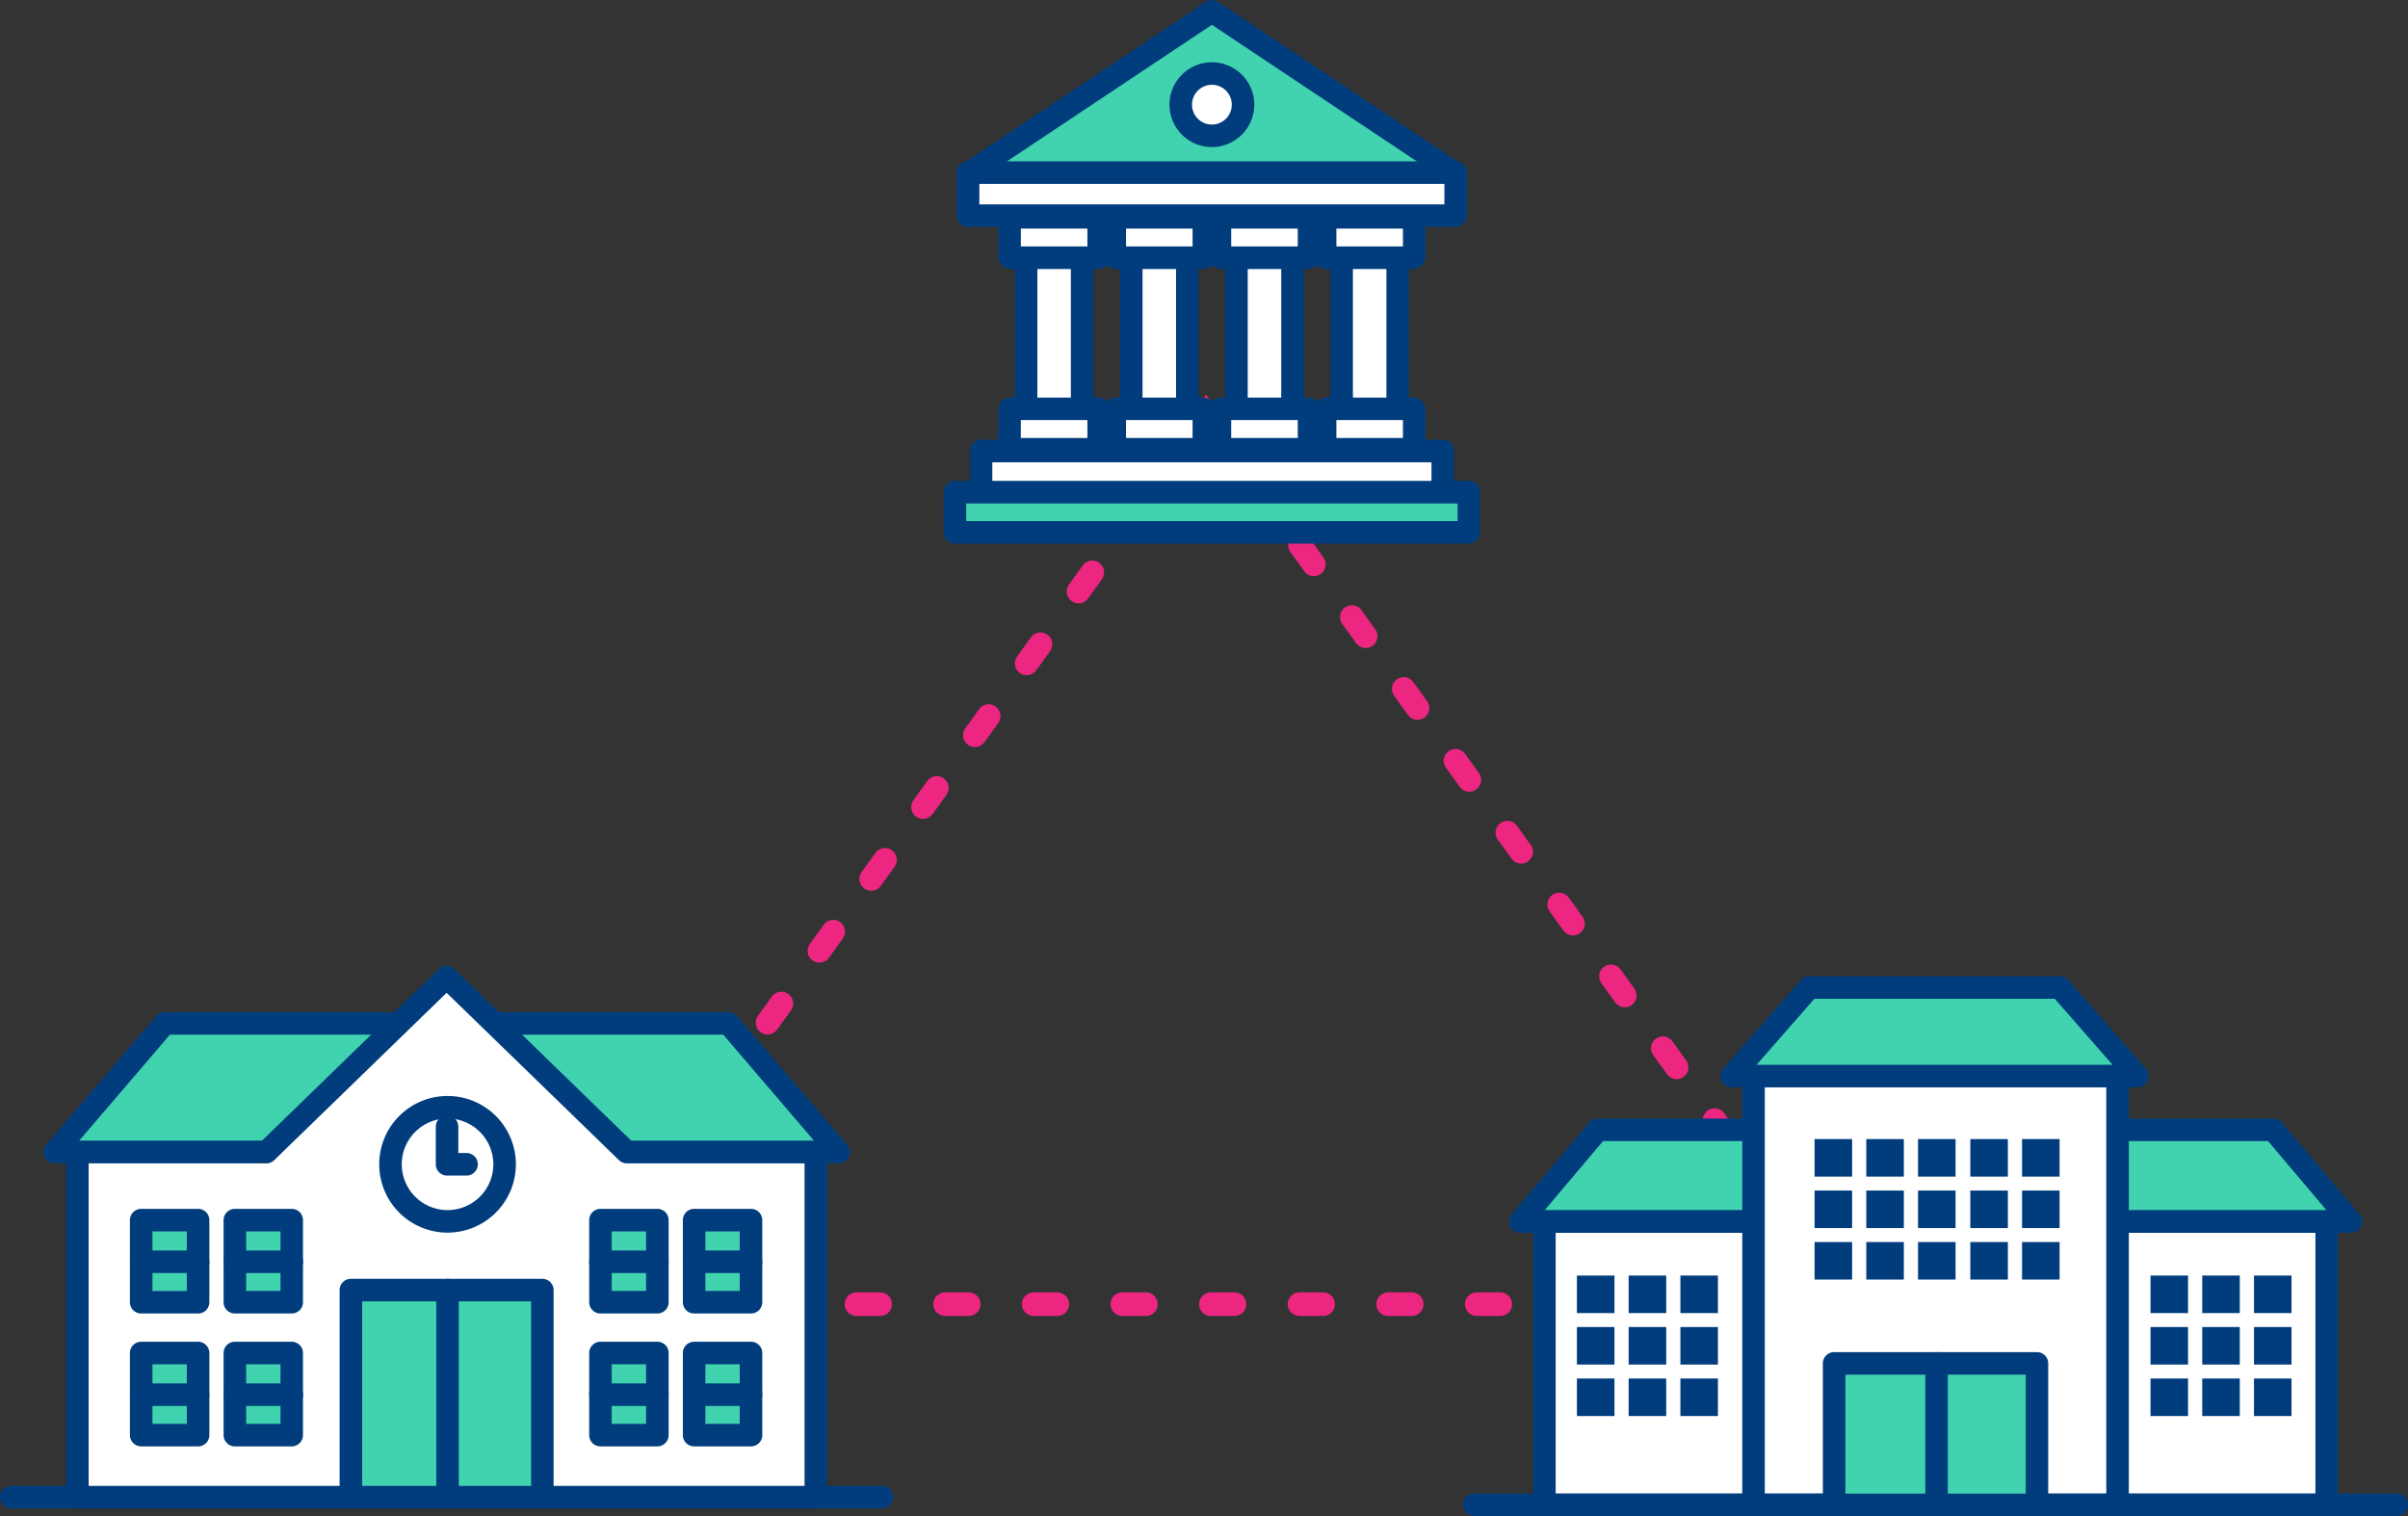
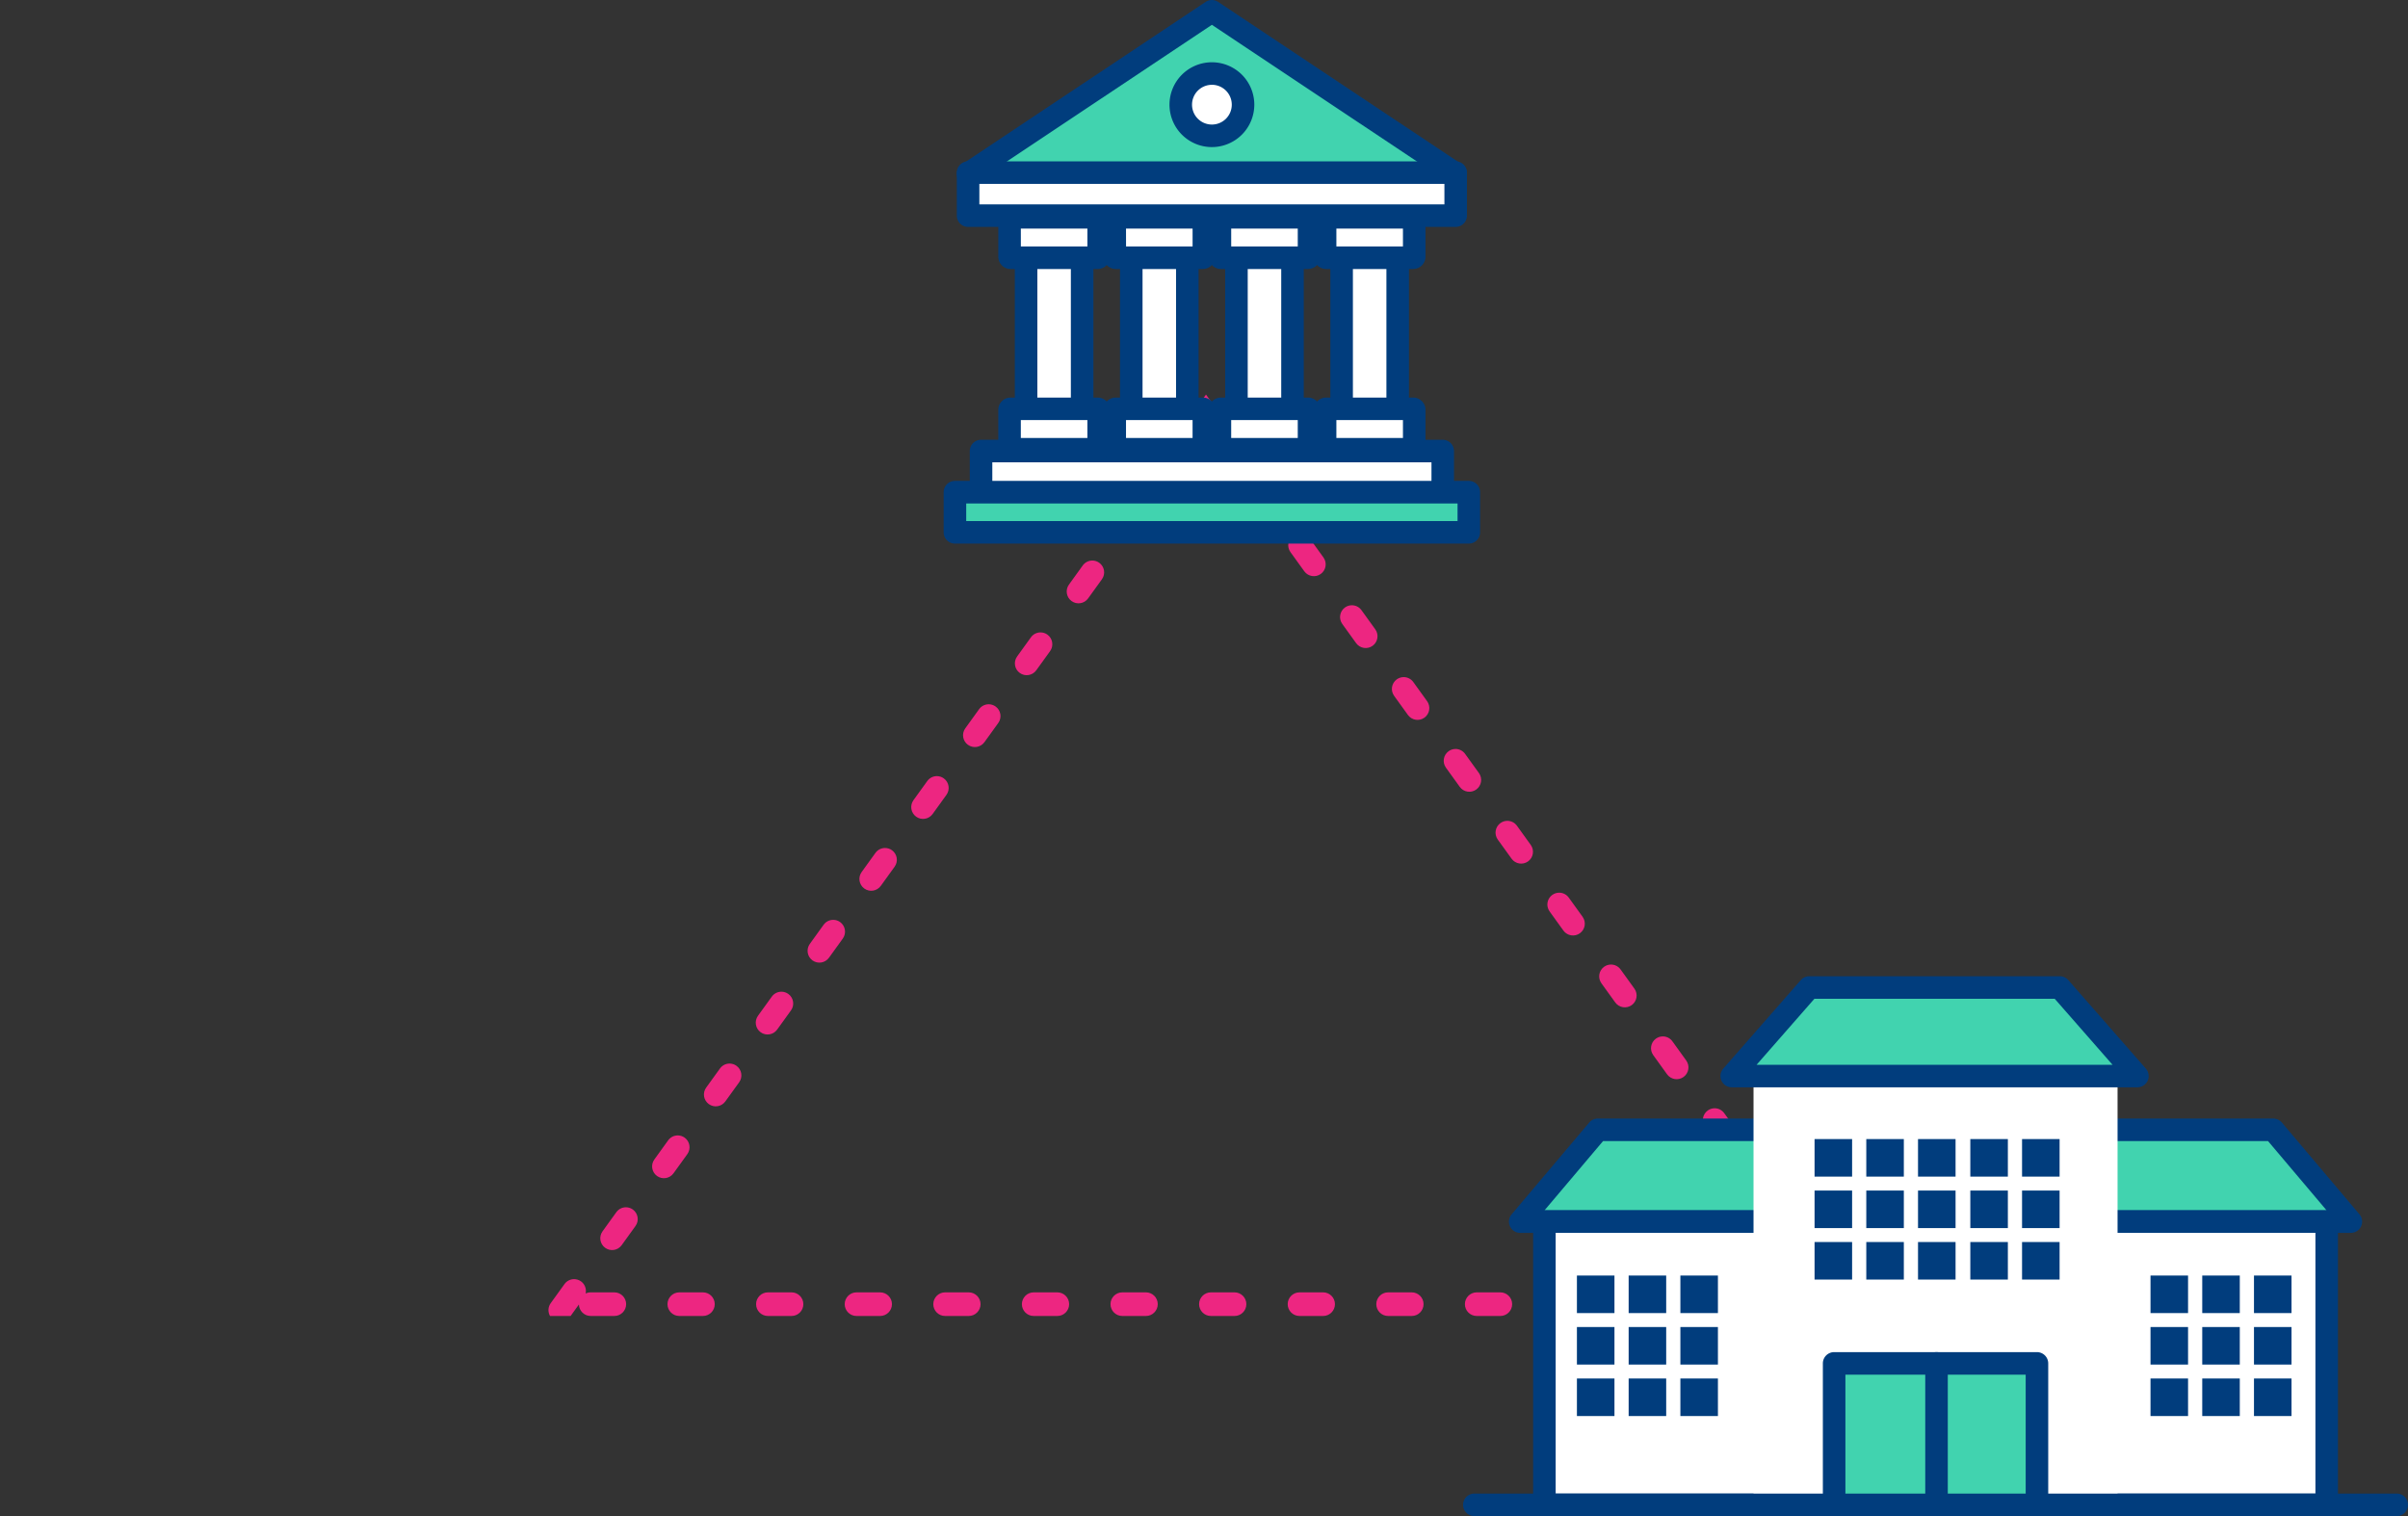
<svg xmlns="http://www.w3.org/2000/svg" width="407.672" height="256.691" viewBox="0 0 407.672 256.691">
  <rect x="0" y="0" width="407.672" height="256.691" fill="#333333" stroke="none" />
  <defs>
    <clipPath id="clip-path">
-       <rect id="Rectangle_2294" data-name="Rectangle 2294" width="151.221" height="91.859" fill="none" />
-     </clipPath>
+       </clipPath>
    <clipPath id="clip-path-2">
      <rect id="Rectangle_2310" data-name="Rectangle 2310" width="90.819" height="92.035" fill="none" />
    </clipPath>
    <clipPath id="clip-path-3">
      <rect id="Rectangle_2347" data-name="Rectangle 2347" width="159.972" height="91.406" fill="none" />
    </clipPath>
  </defs>
  <g id="Group_5579" data-name="Group 5579" transform="translate(-238.328 -3447.881)">
    <g id="Polygon_9" data-name="Polygon 9" transform="translate(330 3514.686)" fill="none" stroke-linecap="round" stroke-dasharray="4 11">
      <path d="M112.5,0,225,156H0Z" stroke="none" />
      <path d="M 112.5 0 C 112.5 0 114.84 3.244 114.84 3.244 C 115.486 4.14 115.283 5.39 114.387 6.036 C 113.887 6.398 113.275 6.494 112.72 6.351 C 112.658 6.556 112.561 6.753 112.429 6.936 L 110.09 10.181 C 109.444 11.077 108.194 11.279 107.298 10.633 C 106.402 9.987 106.199 8.737 106.845 7.841 C 106.845 7.841 107.074 7.525 107.388 7.089 L 107.389 7.088 C 107.42 7.045 107.451 7.001 107.484 6.956 L 107.486 6.953 C 107.494 6.942 107.501 6.931 107.509 6.92 L 107.51 6.92 C 107.514 6.914 107.518 6.908 107.522 6.903 L 107.522 6.903 C 107.525 6.898 107.528 6.894 107.532 6.89 L 109.186 4.595 C 109.475 4.196 109.883 3.935 110.327 3.825 L 110.034 3.419 L 112.5 0 Z M 119.65 11.336 C 120.27 11.336 120.881 11.623 121.272 12.164 L 123.614 15.411 C 124.26 16.307 124.057 17.557 123.161 18.203 C 122.265 18.849 121.015 18.646 120.369 17.75 L 118.029 14.506 C 117.383 13.61 117.586 12.36 118.482 11.714 C 118.836 11.459 119.245 11.336 119.65 11.336 Z M 128.424 23.502 C 129.045 23.502 129.657 23.791 130.048 24.333 C 130.048 24.333 130.706 25.246 131.325 26.104 L 131.33 26.11 C 131.33 26.112 131.331 26.113 131.332 26.114 L 131.336 26.119 C 131.337 26.12 131.337 26.121 131.338 26.122 L 131.342 26.128 C 131.344 26.13 131.346 26.133 131.347 26.135 L 131.349 26.137 C 131.349 26.138 131.35 26.139 131.351 26.14 L 131.357 26.149 C 131.358 26.15 131.359 26.151 131.359 26.152 L 132.39 27.58 C 133.033 28.476 132.83 29.724 131.935 30.369 C 131.039 31.015 129.789 30.813 129.143 29.917 L 126.803 26.672 C 126.157 25.777 126.36 24.526 127.256 23.88 C 127.609 23.625 128.018 23.502 128.424 23.502 Z M 137.198 35.669 C 137.818 35.669 138.431 35.957 138.821 36.499 C 138.821 36.499 141.161 39.743 141.161 39.743 C 141.807 40.639 141.605 41.889 140.709 42.535 C 139.813 43.182 138.563 42.979 137.917 42.083 L 135.577 38.839 C 134.931 37.943 135.133 36.693 136.029 36.047 C 136.383 35.792 136.792 35.669 137.198 35.669 Z M 145.971 47.835 C 146.592 47.835 147.203 48.123 147.594 48.664 L 149.285 51.009 C 149.286 51.01 149.287 51.012 149.288 51.013 L 149.305 51.036 C 149.305 51.036 149.305 51.036 149.305 51.036 L 149.31 51.043 C 149.313 51.047 149.315 51.05 149.318 51.054 L 149.323 51.061 C 149.328 51.068 149.333 51.075 149.338 51.082 L 149.34 51.084 C 149.34 51.085 149.341 51.087 149.342 51.088 L 149.347 51.094 C 149.35 51.099 149.353 51.103 149.357 51.108 L 149.357 51.108 C 149.36 51.113 149.364 51.118 149.367 51.123 L 149.37 51.127 C 149.373 51.131 149.376 51.135 149.379 51.139 L 149.399 51.167 C 149.4 51.168 149.401 51.17 149.402 51.171 L 149.406 51.176 C 149.409 51.18 149.412 51.184 149.415 51.189 L 149.416 51.19 C 149.423 51.2 149.43 51.209 149.436 51.218 L 149.44 51.224 C 149.447 51.234 149.454 51.243 149.461 51.253 L 149.462 51.253 C 149.467 51.261 149.473 51.269 149.478 51.276 L 149.478 51.277 C 149.48 51.279 149.481 51.281 149.483 51.283 L 149.485 51.286 C 149.514 51.326 149.542 51.365 149.569 51.403 L 149.57 51.403 C 149.789 51.707 149.935 51.91 149.935 51.91 C 150.581 52.806 150.379 54.056 149.483 54.702 C 148.587 55.348 147.337 55.145 146.691 54.249 L 144.351 51.005 C 143.705 50.109 143.907 48.859 144.803 48.213 C 145.157 47.958 145.566 47.835 145.971 47.835 Z M 154.745 60.001 C 155.366 60.001 155.978 60.29 156.369 60.832 C 156.369 60.832 157.236 62.034 157.914 62.974 L 157.918 62.979 C 157.924 62.988 157.93 62.996 157.936 63.005 L 157.936 63.005 C 157.938 63.007 157.939 63.009 157.941 63.011 L 158.711 64.079 C 159.354 64.974 159.151 66.223 158.256 66.868 C 157.361 67.514 156.11 67.312 155.464 66.416 L 153.125 63.171 C 152.479 62.276 152.681 61.026 153.577 60.379 C 153.931 60.124 154.34 60.001 154.745 60.001 Z M 163.519 72.168 C 164.14 72.168 164.752 72.456 165.143 72.998 C 165.143 72.998 167.483 76.243 167.483 76.243 C 168.129 77.138 167.926 78.388 167.03 79.035 C 166.134 79.681 164.884 79.478 164.238 78.582 L 161.899 75.338 C 161.252 74.442 161.455 73.192 162.351 72.546 C 162.705 72.291 163.114 72.168 163.519 72.168 Z M 172.293 84.334 C 172.914 84.334 173.526 84.622 173.917 85.164 C 173.917 85.164 176.256 88.409 176.256 88.409 C 176.902 89.305 176.7 90.555 175.804 91.201 C 174.908 91.847 173.658 91.644 173.012 90.749 L 170.672 87.504 C 170.026 86.608 170.229 85.358 171.125 84.712 C 171.479 84.457 171.888 84.334 172.293 84.334 Z M 181.067 96.501 C 181.688 96.501 182.3 96.789 182.69 97.331 C 182.69 97.331 183.756 98.808 184.449 99.769 L 184.457 99.78 C 184.458 99.781 184.459 99.783 184.46 99.784 L 185.031 100.577 C 185.676 101.473 185.473 102.722 184.578 103.367 C 183.682 104.013 182.432 103.811 181.786 102.915 L 179.446 99.671 C 178.8 98.775 179.003 97.525 179.898 96.879 C 180.252 96.623 180.661 96.501 181.067 96.501 Z M 189.84 108.667 C 190.461 108.667 191.073 108.955 191.464 109.497 C 191.464 109.497 193.804 112.742 193.804 112.742 C 194.45 113.637 194.248 114.887 193.352 115.534 C 192.456 116.18 191.206 115.977 190.56 115.081 L 188.22 111.837 C 187.574 110.941 187.776 109.691 188.672 109.045 C 189.026 108.79 189.435 108.667 189.84 108.667 Z M 198.614 120.833 C 199.235 120.833 199.847 121.122 200.238 121.664 C 200.238 121.664 202.578 124.908 202.578 124.908 C 203.224 125.804 203.021 127.054 202.125 127.7 C 201.23 128.346 199.98 128.143 199.333 127.248 L 196.994 124.003 C 196.348 123.107 196.55 121.857 197.446 121.211 C 197.8 120.956 198.209 120.833 198.614 120.833 Z M 207.388 133 C 208.009 133 208.621 133.288 209.012 133.83 C 209.012 133.83 211.352 137.074 211.352 137.074 C 211.998 137.97 211.795 139.22 210.899 139.866 C 210.003 140.512 208.753 140.31 208.107 139.414 L 205.768 136.17 C 205.122 135.274 205.324 134.024 206.22 133.378 C 206.574 133.122 206.983 133 207.388 133 Z M 216.162 145.166 C 216.783 145.166 217.395 145.454 217.786 145.996 C 217.786 145.996 220.125 149.241 220.125 149.241 C 220.761 150.122 220.575 151.345 219.717 152 L 222.115 152 L 224.155 154.828 C 223.84 155.519 223.143 156 222.334 156 C 222.334 156 218.334 156 218.334 156 C 217.229 156 216.334 155.105 216.334 154 C 216.334 153.177 216.83 152.471 217.54 152.164 C 217.287 152.025 217.061 151.83 216.881 151.58 L 214.541 148.336 C 213.895 147.44 214.098 146.19 214.994 145.544 C 215.348 145.289 215.757 145.166 216.162 145.166 Z M 203.334 152 L 207.334 152 C 208.438 152 209.334 152.895 209.334 154 C 209.334 155.105 208.438 156 207.334 156 C 207.334 156 203.334 156 203.334 156 C 202.229 156 201.334 155.105 201.334 154 C 201.334 152.895 202.229 152 203.334 152 Z M 188.334 152 L 192.334 152 C 193.438 152 194.334 152.895 194.334 154 C 194.334 155.105 193.438 156 192.334 156 C 192.334 156 188.334 156 188.334 156 C 187.229 156 186.334 155.105 186.334 154 C 186.334 152.895 187.229 152 188.334 152 Z M 173.334 152 L 177.334 152 C 178.438 152 179.334 152.895 179.334 154 C 179.334 155.105 178.438 156 177.334 156 C 177.334 156 173.334 156 173.334 156 C 172.229 156 171.334 155.105 171.334 154 C 171.334 152.895 172.229 152 173.334 152 Z M 158.334 152 L 162.334 152 C 163.438 152 164.334 152.895 164.334 154 C 164.334 155.105 163.438 156 162.334 156 C 162.334 156 158.334 156 158.334 156 C 157.229 156 156.334 155.105 156.334 154 C 156.334 152.895 157.229 152 158.334 152 Z M 143.334 152 L 147.334 152 C 148.438 152 149.334 152.895 149.334 154 C 149.334 155.105 148.438 156 147.334 156 C 147.334 156 143.334 156 143.334 156 C 142.229 156 141.334 155.105 141.334 154 C 141.334 152.895 142.229 152 143.334 152 Z M 128.334 152 L 132.334 152 C 133.438 152 134.334 152.895 134.334 154 C 134.334 155.105 133.438 156 132.334 156 C 132.334 156 128.334 156 128.334 156 C 127.229 156 126.334 155.105 126.334 154 C 126.334 152.895 127.229 152 128.334 152 Z M 113.334 152 L 117.334 152 C 118.438 152 119.334 152.895 119.334 154 C 119.334 155.105 118.438 156 117.334 156 C 117.334 156 113.334 156 113.334 156 C 112.229 156 111.334 155.105 111.334 154 C 111.334 152.895 112.229 152 113.334 152 Z M 98.334 152 L 102.334 152 C 103.438 152 104.334 152.895 104.334 154 C 104.334 155.105 103.438 156 102.334 156 C 102.334 156 98.334 156 98.334 156 C 97.229 156 96.334 155.105 96.334 154 C 96.334 152.895 97.229 152 98.334 152 Z M 83.334 152 L 87.334 152 C 88.438 152 89.334 152.895 89.334 154 C 89.334 155.105 88.438 156 87.334 156 C 87.334 156 83.334 156 83.334 156 C 82.229 156 81.334 155.105 81.334 154 C 81.334 152.895 82.229 152 83.334 152 Z M 68.334 152 L 72.334 152 C 73.438 152 74.334 152.895 74.334 154 C 74.334 155.105 73.438 156 72.334 156 C 72.334 156 68.334 156 68.334 156 C 67.229 156 66.334 155.105 66.334 154 C 66.334 152.895 67.229 152 68.334 152 Z M 53.334 152 L 57.334 152 C 58.438 152 59.334 152.895 59.334 154 C 59.334 155.105 58.438 156 57.334 156 C 57.334 156 53.334 156 53.334 156 C 52.229 156 51.334 155.105 51.334 154 C 51.334 152.895 52.229 152 53.334 152 Z M 38.334 152 L 42.334 152 C 43.438 152 44.334 152.895 44.334 154 C 44.334 155.105 43.438 156 42.334 156 C 42.334 156 38.334 156 38.334 156 C 37.229 156 36.334 155.105 36.334 154 C 36.334 152.895 37.229 152 38.334 152 Z M 23.334 152 L 27.334 152 C 28.438 152 29.334 152.895 29.334 154 C 29.334 155.105 28.438 156 27.334 156 C 27.334 156 23.334 156 23.334 156 C 22.229 156 21.334 155.105 21.334 154 C 21.334 152.895 22.229 152 23.334 152 Z M 5.523 149.763 C 5.928 149.763 6.337 149.886 6.691 150.141 C 7.358 150.622 7.641 151.438 7.475 152.193 C 7.735 152.069 8.026 152 8.334 152 L 12.334 152 C 13.438 152 14.334 152.895 14.334 154 C 14.334 155.105 13.438 156 12.334 156 C 12.334 156 8.334 156 8.334 156 C 7.247 156 6.363 155.134 6.334 154.055 L 4.932 156 L 1.445 156 C 1.07 155.342 1.086 154.499 1.555 153.844 L 3.901 150.591 C 4.292 150.05 4.903 149.763 5.523 149.763 Z M 14.297 137.596 C 14.702 137.596 15.111 137.719 15.465 137.974 C 16.361 138.62 16.564 139.87 15.917 140.766 L 13.578 144.011 C 12.932 144.907 11.682 145.109 10.786 144.463 C 9.89 143.817 9.687 142.567 10.333 141.671 C 10.333 141.671 10.792 141.035 11.303 140.327 L 12.678 138.42 C 13.069 137.882 13.679 137.596 14.297 137.596 Z M 23.071 125.43 C 23.476 125.43 23.885 125.553 24.239 125.808 C 25.135 126.454 25.337 127.704 24.691 128.6 L 22.352 131.844 C 21.705 132.74 20.455 132.943 19.56 132.297 C 18.664 131.651 18.461 130.401 19.107 129.505 C 19.107 129.505 19.862 128.458 20.514 127.553 L 21.451 126.255 C 21.842 125.716 22.452 125.43 23.071 125.43 Z M 31.845 113.264 C 32.25 113.264 32.659 113.386 33.013 113.642 C 33.909 114.288 34.111 115.538 33.465 116.434 L 31.125 119.678 C 30.479 120.574 29.229 120.776 28.333 120.13 C 27.437 119.484 27.235 118.234 27.881 117.338 C 27.881 117.338 28.39 116.632 28.934 115.879 L 28.937 115.874 C 28.938 115.873 28.938 115.873 28.938 115.872 L 28.944 115.865 C 28.945 115.863 28.946 115.861 28.948 115.859 L 28.949 115.858 C 28.95 115.856 28.951 115.855 28.952 115.853 L 30.223 114.091 C 30.614 113.551 31.225 113.264 31.845 113.264 Z M 40.618 101.097 C 41.024 101.097 41.433 101.22 41.787 101.475 C 42.682 102.121 42.885 103.371 42.239 104.267 L 39.899 107.512 C 39.253 108.408 38.003 108.61 37.107 107.964 C 36.211 107.318 36.009 106.068 36.655 105.172 C 36.655 105.172 38.995 101.928 38.995 101.928 C 39.385 101.385 39.997 101.097 40.618 101.097 Z M 49.392 88.931 C 49.797 88.931 50.207 89.054 50.56 89.309 C 51.456 89.955 51.659 91.205 51.013 92.101 L 48.673 95.345 C 48.027 96.241 46.777 96.444 45.881 95.798 C 44.985 95.152 44.783 93.902 45.429 93.006 C 45.429 93.006 47.768 89.761 47.768 89.761 C 48.159 89.219 48.771 88.931 49.392 88.931 Z M 58.166 76.765 C 58.571 76.765 58.98 76.887 59.334 77.143 C 60.23 77.789 60.433 79.039 59.786 79.935 L 57.447 83.179 C 56.801 84.075 55.551 84.277 54.655 83.631 C 53.759 82.985 53.556 81.735 54.202 80.839 C 54.202 80.839 56.542 77.595 56.542 77.595 C 56.933 77.053 57.545 76.765 58.166 76.765 Z M 66.94 64.598 C 67.345 64.598 67.754 64.721 68.108 64.976 C 69.004 65.622 69.206 66.872 68.56 67.768 L 66.221 71.013 C 65.575 71.909 64.324 72.111 63.429 71.465 C 62.533 70.819 62.33 69.569 62.976 68.673 C 62.976 68.673 65.316 65.429 65.316 65.429 C 65.707 64.886 66.319 64.598 66.94 64.598 Z M 75.714 52.432 C 76.119 52.432 76.528 52.555 76.882 52.81 C 77.778 53.456 77.98 54.706 77.334 55.602 L 74.994 58.846 C 74.348 59.742 73.098 59.945 72.202 59.299 C 71.307 58.653 71.104 57.404 71.749 56.508 L 72.214 55.863 C 72.215 55.862 72.216 55.861 72.217 55.86 L 72.219 55.857 C 72.22 55.855 72.221 55.854 72.222 55.852 L 72.225 55.848 C 72.231 55.839 72.238 55.83 72.244 55.821 L 72.248 55.816 C 72.935 54.863 74.09 53.262 74.09 53.262 C 74.481 52.72 75.093 52.432 75.714 52.432 Z M 84.487 40.266 C 84.893 40.266 85.302 40.388 85.656 40.644 C 86.551 41.29 86.754 42.54 86.108 43.436 L 83.768 46.68 C 83.122 47.576 81.872 47.778 80.976 47.132 C 80.08 46.486 79.878 45.236 80.524 44.34 C 80.524 44.34 82.864 41.096 82.864 41.096 C 83.255 40.554 83.866 40.265 84.487 40.266 Z M 93.261 28.099 C 93.666 28.099 94.076 28.222 94.429 28.477 C 95.325 29.123 95.528 30.373 94.882 31.269 L 92.542 34.514 C 91.896 35.409 90.646 35.612 89.75 34.966 C 88.854 34.32 88.652 33.07 89.298 32.174 C 89.298 32.174 91.637 28.929 91.637 28.929 C 92.028 28.387 92.64 28.099 93.261 28.099 Z M 102.035 15.933 C 102.44 15.933 102.849 16.056 103.203 16.311 C 104.099 16.957 104.302 18.207 103.656 19.103 L 101.316 22.347 C 100.67 23.243 99.42 23.446 98.524 22.799 C 97.629 22.154 97.426 20.906 98.07 20.01 L 98.825 18.963 C 99.509 18.014 100.411 16.763 100.411 16.763 C 100.802 16.221 101.414 15.933 102.035 15.933 Z" stroke="none" fill="#ed2681" />
    </g>
    <g id="Group_4944" data-name="Group 4944" transform="translate(238.328 3611.406)">
      <path id="Path_5125" data-name="Path 5125" d="M1.5,70.716h0Z" transform="translate(0.408 19.236)" fill="#fff" />
      <g id="Group_4943" data-name="Group 4943" transform="translate(0 0)">
        <g id="Group_4942" data-name="Group 4942" clip-path="url(#clip-path)">
-           <path id="Path_5126" data-name="Path 5126" d="M149.313,73.031H1.908a1.908,1.908,0,0,1,0-3.816h147.4a1.908,1.908,0,0,1,0,3.816" transform="translate(0 18.828)" fill="#013d7d" />
+           <path id="Path_5126" data-name="Path 5126" d="M149.313,73.031a1.908,1.908,0,0,1,0-3.816h147.4a1.908,1.908,0,0,1,0,3.816" transform="translate(0 18.828)" fill="#013d7d" />
          <path id="Path_5127" data-name="Path 5127" d="M121.35,7.662H25.919L7.263,29.454H140.006Z" transform="translate(1.976 2.084)" fill="#41d3af" />
          <path id="Path_5128" data-name="Path 5128" d="M140.413,31.769H7.671a1.907,1.907,0,0,1-1.448-3.15L24.876,6.829a1.91,1.91,0,0,1,1.45-.668h95.431a1.908,1.908,0,0,1,1.45.668L141.862,28.62a1.909,1.909,0,0,1-1.449,3.15m-128.6-3.816h124.45L120.88,9.977H27.2Z" transform="translate(1.568 1.676)" fill="#013d7d" />
          <path id="Path_5129" data-name="Path 5129" d="M103.326,31.13,72.809,1.5,42.292,31.13H10.3V89.544H135.317V31.13Z" transform="translate(2.802 0.408)" fill="#fff" />
          <path id="Path_5130" data-name="Path 5130" d="M135.725,91.859H10.707A1.908,1.908,0,0,1,8.8,89.951V31.537a1.908,1.908,0,0,1,1.908-1.908H41.925L71.888.538a1.911,1.911,0,0,1,2.659,0l29.961,29.091h31.218a1.908,1.908,0,0,1,1.908,1.908V89.951a1.908,1.908,0,0,1-1.908,1.908M12.615,88.043h121.2v-54.6H103.734a1.908,1.908,0,0,1-1.329-.539L73.217,4.567,44.028,32.906a1.9,1.9,0,0,1-1.329.539H12.615Z" transform="translate(2.394 0)" fill="#013d7d" />
          <rect id="Rectangle_2285" data-name="Rectangle 2285" width="32.412" height="35.051" transform="translate(59.404 54.902)" fill="#41d3af" />
          <path id="Path_5131" data-name="Path 5131" d="M79.521,80.527H47.109A1.908,1.908,0,0,1,45.2,78.619V43.568a1.908,1.908,0,0,1,1.908-1.908H79.521a1.909,1.909,0,0,1,1.908,1.908V78.619a1.909,1.909,0,0,1-1.908,1.908m-30.5-3.816h28.6V45.476h-28.6Z" transform="translate(12.296 11.332)" fill="#013d7d" />
          <line id="Line_647" data-name="Line 647" y2="35.051" transform="translate(75.766 54.901)" fill="#fff" />
-           <path id="Path_5132" data-name="Path 5132" d="M59.971,80.527a1.908,1.908,0,0,1-1.908-1.908V43.568a1.908,1.908,0,0,1,3.816,0V78.619a1.908,1.908,0,0,1-1.908,1.908" transform="translate(15.795 11.332)" fill="#013d7d" />
          <rect id="Rectangle_2286" data-name="Rectangle 2286" width="9.631" height="13.897" transform="translate(39.761 65.553)" fill="#41d3af" />
          <path id="Path_5133" data-name="Path 5133" d="M41.3,67.747H31.666a1.908,1.908,0,0,1-1.908-1.908v-13.9a1.908,1.908,0,0,1,1.908-1.908H41.3A1.908,1.908,0,0,1,43.2,51.941v13.9A1.908,1.908,0,0,1,41.3,67.747m-7.722-3.816h5.814V53.849H33.574Z" transform="translate(8.095 13.61)" fill="#013d7d" />
          <line id="Line_648" data-name="Line 648" x1="9.631" transform="translate(39.761 72.599)" fill="#fff" />
          <path id="Path_5134" data-name="Path 5134" d="M41.3,59.39H31.666a1.908,1.908,0,1,1,0-3.816H41.3a1.908,1.908,0,1,1,0,3.816" transform="translate(8.095 15.117)" fill="#013d7d" />
          <rect id="Rectangle_2287" data-name="Rectangle 2287" width="9.631" height="13.897" transform="translate(23.905 65.553)" fill="#41d3af" />
          <path id="Path_5135" data-name="Path 5135" d="M28.832,67.747H19.2a1.909,1.909,0,0,1-1.908-1.908v-13.9A1.909,1.909,0,0,1,19.2,50.033h9.632a1.909,1.909,0,0,1,1.908,1.908v13.9a1.909,1.909,0,0,1-1.908,1.908m-7.724-3.816h5.814V53.849H21.108Z" transform="translate(4.704 13.61)" fill="#013d7d" />
          <line id="Line_649" data-name="Line 649" x1="9.631" transform="translate(23.905 72.599)" fill="#fff" />
          <path id="Path_5136" data-name="Path 5136" d="M28.832,59.39H19.2a1.908,1.908,0,1,1,0-3.816h9.631a1.908,1.908,0,1,1,0,3.816" transform="translate(4.704 15.117)" fill="#013d7d" />
          <rect id="Rectangle_2288" data-name="Rectangle 2288" width="9.631" height="13.897" transform="translate(39.761 43.056)" fill="#41d3af" />
          <path id="Path_5137" data-name="Path 5137" d="M41.3,50.061H31.666a1.908,1.908,0,0,1-1.908-1.908v-13.9a1.908,1.908,0,0,1,1.908-1.908H41.3A1.908,1.908,0,0,1,43.2,34.256v13.9A1.908,1.908,0,0,1,41.3,50.061m-7.722-3.816h5.814V36.164H33.574Z" transform="translate(8.095 8.799)" fill="#013d7d" />
          <line id="Line_650" data-name="Line 650" x1="9.631" transform="translate(39.761 50.103)" fill="#fff" />
          <path id="Path_5138" data-name="Path 5138" d="M41.3,41.7H31.666a1.908,1.908,0,1,1,0-3.816H41.3a1.908,1.908,0,1,1,0,3.816" transform="translate(8.095 10.306)" fill="#013d7d" />
          <rect id="Rectangle_2289" data-name="Rectangle 2289" width="9.631" height="13.897" transform="translate(23.905 43.056)" fill="#41d3af" />
          <path id="Path_5139" data-name="Path 5139" d="M28.832,50.061H19.2a1.909,1.909,0,0,1-1.908-1.908v-13.9A1.909,1.909,0,0,1,19.2,32.348h9.632a1.909,1.909,0,0,1,1.908,1.908v13.9a1.909,1.909,0,0,1-1.908,1.908m-7.724-3.816h5.814V36.164H21.108Z" transform="translate(4.704 8.799)" fill="#013d7d" />
          <line id="Line_651" data-name="Line 651" x1="9.631" transform="translate(23.905 50.103)" fill="#fff" />
          <path id="Path_5140" data-name="Path 5140" d="M28.832,41.7H19.2a1.908,1.908,0,1,1,0-3.816h9.631a1.908,1.908,0,1,1,0,3.816" transform="translate(4.704 10.306)" fill="#013d7d" />
          <rect id="Rectangle_2290" data-name="Rectangle 2290" width="9.631" height="13.897" transform="translate(117.516 65.553)" fill="#41d3af" />
          <path id="Path_5141" data-name="Path 5141" d="M102.424,67.747H92.793a1.908,1.908,0,0,1-1.908-1.908v-13.9a1.908,1.908,0,0,1,1.908-1.908h9.631a1.908,1.908,0,0,1,1.908,1.908v13.9a1.908,1.908,0,0,1-1.908,1.908M94.7,63.931h5.814V53.849H94.7Z" transform="translate(24.723 13.61)" fill="#013d7d" />
          <line id="Line_652" data-name="Line 652" x1="9.631" transform="translate(117.516 72.599)" fill="#fff" />
          <path id="Path_5142" data-name="Path 5142" d="M102.424,59.39H92.793a1.908,1.908,0,1,1,0-3.816h9.631a1.908,1.908,0,0,1,0,3.816" transform="translate(24.723 15.117)" fill="#013d7d" />
          <rect id="Rectangle_2291" data-name="Rectangle 2291" width="9.631" height="13.897" transform="translate(101.66 65.553)" fill="#41d3af" />
          <path id="Path_5143" data-name="Path 5143" d="M89.959,67.747H80.327a1.909,1.909,0,0,1-1.908-1.908v-13.9a1.909,1.909,0,0,1,1.908-1.908h9.632a1.908,1.908,0,0,1,1.908,1.908v13.9a1.908,1.908,0,0,1-1.908,1.908m-7.724-3.816h5.816V53.849H82.235Z" transform="translate(21.332 13.61)" fill="#013d7d" />
          <line id="Line_653" data-name="Line 653" x1="9.631" transform="translate(101.66 72.599)" fill="#fff" />
          <path id="Path_5144" data-name="Path 5144" d="M89.959,59.39H80.327a1.908,1.908,0,1,1,0-3.816h9.632a1.908,1.908,0,0,1,0,3.816" transform="translate(21.332 15.117)" fill="#013d7d" />
          <rect id="Rectangle_2292" data-name="Rectangle 2292" width="9.631" height="13.897" transform="translate(117.516 43.056)" fill="#41d3af" />
          <path id="Path_5145" data-name="Path 5145" d="M102.424,50.061H92.793a1.908,1.908,0,0,1-1.908-1.908v-13.9a1.908,1.908,0,0,1,1.908-1.908h9.631a1.908,1.908,0,0,1,1.908,1.908v13.9a1.908,1.908,0,0,1-1.908,1.908M94.7,46.245h5.814V36.164H94.7Z" transform="translate(24.723 8.799)" fill="#013d7d" />
          <line id="Line_654" data-name="Line 654" x1="9.631" transform="translate(117.516 50.103)" fill="#fff" />
          <path id="Path_5146" data-name="Path 5146" d="M102.424,41.7H92.793a1.908,1.908,0,1,1,0-3.816h9.631a1.908,1.908,0,0,1,0,3.816" transform="translate(24.723 10.306)" fill="#013d7d" />
          <rect id="Rectangle_2293" data-name="Rectangle 2293" width="9.631" height="13.897" transform="translate(101.66 43.056)" fill="#41d3af" />
          <path id="Path_5147" data-name="Path 5147" d="M89.959,50.061H80.327a1.909,1.909,0,0,1-1.908-1.908v-13.9a1.909,1.909,0,0,1,1.908-1.908h9.632a1.908,1.908,0,0,1,1.908,1.908v13.9a1.908,1.908,0,0,1-1.908,1.908m-7.724-3.816h5.816V36.164H82.235Z" transform="translate(21.332 8.799)" fill="#013d7d" />
          <line id="Line_655" data-name="Line 655" x1="9.631" transform="translate(101.66 50.103)" fill="#fff" />
          <path id="Path_5148" data-name="Path 5148" d="M89.959,41.7H80.327a1.908,1.908,0,1,1,0-3.816h9.632a1.908,1.908,0,0,1,0,3.816" transform="translate(21.332 10.306)" fill="#013d7d" />
          <path id="Path_5149" data-name="Path 5149" d="M62.04,40.457A11.568,11.568,0,1,1,73.608,28.89,11.581,11.581,0,0,1,62.04,40.457m0-19.32a7.752,7.752,0,1,0,7.752,7.753,7.761,7.761,0,0,0-7.752-7.753" transform="translate(13.73 4.711)" fill="#013d7d" />
          <path id="Path_5150" data-name="Path 5150" d="M63.213,30.091h-3.3A1.908,1.908,0,0,1,58,28.183V21.827a1.908,1.908,0,1,1,3.816,0v4.448h1.392a1.908,1.908,0,0,1,0,3.816" transform="translate(15.779 5.418)" fill="#013d7d" />
        </g>
      </g>
    </g>
    <g id="Group_4947" data-name="Group 4947" transform="translate(398.09 3447.881)">
      <path id="Path_5151" data-name="Path 5151" d="M44.526,29.008H3.248l20.64-13.754L44.526,1.5,65.165,15.254,85.8,29.008Z" transform="translate(0.884 0.409)" fill="#41d3af" />
      <g id="Group_4946" data-name="Group 4946" transform="translate(0 0)">
        <g id="Group_4945" data-name="Group 4945" clip-path="url(#clip-path-2)">
          <path id="Path_5152" data-name="Path 5152" d="M86.213,31.325H3.656a1.908,1.908,0,0,1-1.058-3.5L43.876.321a1.907,1.907,0,0,1,2.117,0L87.271,27.829a1.908,1.908,0,0,1-1.058,3.5M9.96,27.509H79.909L44.934,4.2Z" transform="translate(0.476 0.001)" fill="#013d7d" />
          <rect id="Rectangle_2295" data-name="Rectangle 2295" width="78.165" height="8.37" transform="translate(6.327 76.366)" fill="#fff" />
          <path id="Path_5153" data-name="Path 5153" d="M83.546,70.721H5.383a1.908,1.908,0,0,1-1.908-1.908v-8.37a1.908,1.908,0,0,1,1.908-1.908H83.546a1.908,1.908,0,0,1,1.908,1.908v8.37a1.908,1.908,0,0,1-1.908,1.908M7.291,66.9H81.64V62.351H7.291Z" transform="translate(0.945 15.924)" fill="#013d7d" />
          <rect id="Rectangle_2296" data-name="Rectangle 2296" width="82.548" height="7.284" transform="translate(4.137 29.222)" fill="#fff" />
          <path id="Path_5154" data-name="Path 5154" d="M86.207,32.574H3.659a1.908,1.908,0,0,1-1.908-1.908V23.381a1.908,1.908,0,0,1,1.908-1.908H86.207a1.908,1.908,0,0,1,1.908,1.908v7.285a1.908,1.908,0,0,1-1.908,1.908M5.567,28.758H84.3V25.289H5.567Z" transform="translate(0.476 5.842)" fill="#013d7d" />
          <rect id="Rectangle_2297" data-name="Rectangle 2297" width="87.003" height="6.798" transform="translate(1.909 83.33)" fill="#41d3af" />
          <path id="Path_5155" data-name="Path 5155" d="M88.911,74.623h-87A1.908,1.908,0,0,1,0,72.715v-6.8a1.908,1.908,0,0,1,1.908-1.908h87a1.908,1.908,0,0,1,1.908,1.908v6.8a1.908,1.908,0,0,1-1.908,1.908M3.816,70.807H87V67.825H3.816Z" transform="translate(0 17.413)" fill="#013d7d" />
          <path id="Path_5156" data-name="Path 5156" d="M42.1,15.06a5.272,5.272,0,1,1-5.271-5.271A5.272,5.272,0,0,1,42.1,15.06" transform="translate(8.583 2.663)" fill="#fff" />
          <path id="Path_5157" data-name="Path 5157" d="M37.234,22.648a7.18,7.18,0,1,1,7.181-7.179,7.188,7.188,0,0,1-7.181,7.179m0-10.544A3.364,3.364,0,1,0,40.6,15.469,3.368,3.368,0,0,0,37.234,12.1" transform="translate(8.176 2.255)" fill="#013d7d" />
          <rect id="Rectangle_2298" data-name="Rectangle 2298" width="9.489" height="32.101" transform="translate(13.954 40.073)" fill="#fff" />
          <path id="Path_5158" data-name="Path 5158" d="M20.867,65.92H11.378A1.909,1.909,0,0,1,9.47,64.012v-32.1A1.909,1.909,0,0,1,11.378,30h9.489a1.908,1.908,0,0,1,1.908,1.908v32.1a1.908,1.908,0,0,1-1.908,1.908M13.286,62.1h5.673V33.82H13.286Z" transform="translate(2.576 8.162)" fill="#013d7d" />
          <rect id="Rectangle_2299" data-name="Rectangle 2299" width="15.087" height="6.842" rx="0.133" transform="translate(11.156 36.795)" fill="#fff" />
          <path id="Path_5159" data-name="Path 5159" d="M24.1,38.084H9.347A2.079,2.079,0,0,1,7.27,36.007V29.5a2.079,2.079,0,0,1,2.077-2.077H24.1A2.08,2.08,0,0,1,26.174,29.5v6.5A2.079,2.079,0,0,1,24.1,38.084m-13.01-3.816H22.357V31.242H11.086Z" transform="translate(1.978 7.461)" fill="#013d7d" />
          <rect id="Rectangle_2300" data-name="Rectangle 2300" width="15.087" height="6.842" rx="0.133" transform="translate(11.155 69.216)" fill="#fff" />
          <path id="Path_5160" data-name="Path 5160" d="M24.1,63.571H9.347a2.08,2.08,0,0,1-2.078-2.077v-6.5a2.08,2.08,0,0,1,2.078-2.077H24.1a2.079,2.079,0,0,1,2.077,2.077v6.5A2.079,2.079,0,0,1,24.1,63.571M11.085,59.755H22.356V56.73H11.085ZM24.1,56.73h0Z" transform="translate(1.977 14.395)" fill="#013d7d" />
          <rect id="Rectangle_2301" data-name="Rectangle 2301" width="9.489" height="32.101" transform="translate(31.761 40.073)" fill="#fff" />
          <path id="Path_5161" data-name="Path 5161" d="M34.866,65.92H25.377a1.909,1.909,0,0,1-1.908-1.908v-32.1A1.909,1.909,0,0,1,25.377,30h9.489a1.908,1.908,0,0,1,1.908,1.908v32.1a1.908,1.908,0,0,1-1.908,1.908M27.285,62.1h5.673V33.82H27.285Z" transform="translate(6.384 8.162)" fill="#013d7d" />
          <rect id="Rectangle_2302" data-name="Rectangle 2302" width="15.087" height="6.842" rx="0.133" transform="translate(28.963 36.795)" fill="#fff" />
          <path id="Path_5162" data-name="Path 5162" d="M38.1,38.084H23.346a2.079,2.079,0,0,1-2.077-2.077V29.5a2.079,2.079,0,0,1,2.077-2.077H38.1A2.08,2.08,0,0,1,40.173,29.5v6.5A2.079,2.079,0,0,1,38.1,38.084m-13.01-3.816H36.356V31.242H25.085Z" transform="translate(5.786 7.461)" fill="#013d7d" />
          <rect id="Rectangle_2303" data-name="Rectangle 2303" width="15.087" height="6.842" rx="0.133" transform="translate(28.962 69.216)" fill="#fff" />
          <path id="Path_5163" data-name="Path 5163" d="M38.1,63.571H23.346a2.08,2.08,0,0,1-2.078-2.077v-6.5a2.08,2.08,0,0,1,2.078-2.077H38.1a2.079,2.079,0,0,1,2.077,2.077v6.5A2.079,2.079,0,0,1,38.1,63.571M25.084,59.755H36.355V56.73H25.084ZM38.1,56.73h0Z" transform="translate(5.785 14.395)" fill="#013d7d" />
          <rect id="Rectangle_2304" data-name="Rectangle 2304" width="9.489" height="32.101" transform="translate(49.568 40.073)" fill="#fff" />
          <path id="Path_5164" data-name="Path 5164" d="M48.865,65.92H39.376a1.909,1.909,0,0,1-1.908-1.908v-32.1A1.909,1.909,0,0,1,39.376,30h9.489a1.908,1.908,0,0,1,1.908,1.908v32.1a1.908,1.908,0,0,1-1.908,1.908M41.284,62.1h5.673V33.82H41.284Z" transform="translate(10.192 8.162)" fill="#013d7d" />
          <rect id="Rectangle_2305" data-name="Rectangle 2305" width="15.087" height="6.842" rx="0.133" transform="translate(46.77 36.795)" fill="#fff" />
          <path id="Path_5165" data-name="Path 5165" d="M52.094,38.084H37.345a2.079,2.079,0,0,1-2.077-2.077V29.5a2.079,2.079,0,0,1,2.077-2.077H52.094A2.08,2.08,0,0,1,54.172,29.5v6.5a2.079,2.079,0,0,1-2.077,2.077m-13.01-3.816H50.355V31.242H39.084Z" transform="translate(9.594 7.461)" fill="#013d7d" />
          <rect id="Rectangle_2306" data-name="Rectangle 2306" width="15.087" height="6.842" rx="0.133" transform="translate(46.77 69.216)" fill="#fff" />
          <path id="Path_5166" data-name="Path 5166" d="M52.095,63.571H37.345a2.08,2.08,0,0,1-2.078-2.077v-6.5a2.08,2.08,0,0,1,2.078-2.077H52.095a2.079,2.079,0,0,1,2.077,2.077v6.5a2.079,2.079,0,0,1-2.077,2.077M39.083,59.755H50.354V56.73H39.083ZM52.095,56.73h0Z" transform="translate(9.594 14.395)" fill="#013d7d" />
          <rect id="Rectangle_2307" data-name="Rectangle 2307" width="9.489" height="32.101" transform="translate(67.377 40.073)" fill="#fff" />
          <path id="Path_5167" data-name="Path 5167" d="M62.866,65.92H53.375a1.909,1.909,0,0,1-1.908-1.908v-32.1A1.909,1.909,0,0,1,53.375,30h9.491a1.909,1.909,0,0,1,1.908,1.908v32.1a1.909,1.909,0,0,1-1.908,1.908M55.283,62.1h5.673V33.82H55.283Z" transform="translate(14 8.162)" fill="#013d7d" />
          <rect id="Rectangle_2308" data-name="Rectangle 2308" width="15.087" height="6.842" rx="0.133" transform="translate(64.577 36.795)" fill="#fff" />
          <path id="Path_5168" data-name="Path 5168" d="M66.093,38.084H51.344a2.079,2.079,0,0,1-2.077-2.077V29.5a2.08,2.08,0,0,1,2.077-2.077H66.093A2.079,2.079,0,0,1,68.171,29.5v6.5a2.079,2.079,0,0,1-2.077,2.077m-13.01-3.816H64.354V31.242H53.083Z" transform="translate(13.402 7.461)" fill="#013d7d" />
          <rect id="Rectangle_2309" data-name="Rectangle 2309" width="15.087" height="6.842" rx="0.133" transform="translate(64.577 69.216)" fill="#fff" />
          <path id="Path_5169" data-name="Path 5169" d="M66.093,63.571H51.344a2.079,2.079,0,0,1-2.077-2.077v-6.5a2.079,2.079,0,0,1,2.077-2.077H66.093a2.079,2.079,0,0,1,2.077,2.077v6.5a2.079,2.079,0,0,1-2.077,2.077m-13.01-3.816H64.354V56.73H53.083Zm13.01-3.025h0Z" transform="translate(13.402 14.395)" fill="#013d7d" />
        </g>
      </g>
    </g>
    <g id="Group_4950" data-name="Group 4950" transform="translate(486.027 3613.165)">
      <path id="Path_5170" data-name="Path 5170" d="M135.1,20.445H20.738L7.606,35.98H148.229Z" transform="translate(2.069 5.561)" fill="#41d3af" />
      <g id="Group_4949" data-name="Group 4949" transform="translate(0 0)">
        <g id="Group_4948" data-name="Group 4948" clip-path="url(#clip-path-3)">
          <path id="Path_5171" data-name="Path 5171" d="M148.636,38.3H8.014a1.907,1.907,0,0,1-1.456-3.141L19.689,19.619a1.908,1.908,0,0,1,1.458-.675H135.505a1.907,1.907,0,0,1,1.456.675l13.132,15.535a1.908,1.908,0,0,1-1.458,3.141M12.125,34.479h132.4L134.619,22.76H22.032Z" transform="translate(1.661 5.153)" fill="#013d7d" />
          <rect id="Rectangle_2311" data-name="Rectangle 2311" width="132.441" height="47.958" transform="translate(13.766 41.541)" fill="#fff" />
          <path id="Path_5172" data-name="Path 5172" d="M143.671,82.931H11.23a1.908,1.908,0,0,1-1.908-1.908V33.065a1.908,1.908,0,0,1,1.908-1.908H143.671a1.908,1.908,0,0,1,1.908,1.908V81.023a1.908,1.908,0,0,1-1.908,1.908M13.138,79.115H141.764V34.973H13.138Z" transform="translate(2.536 8.475)" fill="#013d7d" />
          <rect id="Rectangle_2312" data-name="Rectangle 2312" width="61.631" height="72.704" transform="translate(49.171 16.795)" fill="#fff" />
-           <path id="Path_5173" data-name="Path 5173" d="M100.694,88.223H39.064a1.908,1.908,0,0,1-1.908-1.908v-72.7A1.908,1.908,0,0,1,39.064,11.7h61.63a1.908,1.908,0,0,1,1.908,1.908v72.7a1.908,1.908,0,0,1-1.908,1.908M40.972,84.407H98.787V15.519H40.972Z" transform="translate(10.107 3.183)" fill="#013d7d" />
          <line id="Line_656" data-name="Line 656" x2="156.156" transform="translate(1.908 89.498)" fill="#fff" />
          <path id="Path_5174" data-name="Path 5174" d="M158.064,72.675H1.908a1.908,1.908,0,0,1,0-3.816H158.064a1.908,1.908,0,1,1,0,3.816" transform="translate(0 18.731)" fill="#013d7d" />
          <rect id="Rectangle_2313" data-name="Rectangle 2313" width="34.337" height="23.948" transform="translate(62.818 65.55)" fill="#41d3af" />
          <path id="Path_5175" data-name="Path 5175" d="M84.129,77.8H49.792a1.909,1.909,0,0,1-1.908-1.908V51.94a1.909,1.909,0,0,1,1.908-1.908H84.129a1.908,1.908,0,0,1,1.908,1.908V75.888A1.908,1.908,0,0,1,84.129,77.8M51.7,73.98H82.221V53.848H51.7Z" transform="translate(13.026 13.609)" fill="#013d7d" />
          <line id="Line_657" data-name="Line 657" y2="23.948" transform="translate(80.151 65.55)" fill="#fff" />
          <path id="Path_5176" data-name="Path 5176" d="M63.419,77.8a1.908,1.908,0,0,1-1.908-1.908V51.94a1.908,1.908,0,1,1,3.816,0V75.888A1.908,1.908,0,0,1,63.419,77.8" transform="translate(16.733 13.609)" fill="#013d7d" />
          <path id="Path_5177" data-name="Path 5177" d="M91.3,1.5H48.887L35.755,16.493h68.679Z" transform="translate(9.726 0.407)" fill="#41d3af" />
          <path id="Path_5178" data-name="Path 5178" d="M104.842,18.808H36.163a1.909,1.909,0,0,1-1.436-3.165L47.859.651A1.905,1.905,0,0,1,49.3,0H91.71a1.9,1.9,0,0,1,1.435.651l13.132,14.992a1.908,1.908,0,0,1-1.435,3.165M40.371,14.992h60.262L90.845,3.816H50.16Z" transform="translate(9.318 -0.001)" fill="#013d7d" />
          <rect id="Rectangle_2314" data-name="Rectangle 2314" width="6.356" height="6.356" transform="translate(19.272 50.675)" fill="#013d7d" />
          <rect id="Rectangle_2315" data-name="Rectangle 2315" width="6.356" height="6.356" transform="translate(28.03 50.675)" fill="#013d7d" />
          <rect id="Rectangle_2316" data-name="Rectangle 2316" width="6.356" height="6.356" transform="translate(36.788 50.675)" fill="#013d7d" />
          <rect id="Rectangle_2317" data-name="Rectangle 2317" width="6.356" height="6.356" transform="translate(19.272 59.391)" fill="#013d7d" />
          <rect id="Rectangle_2318" data-name="Rectangle 2318" width="6.356" height="6.356" transform="translate(28.03 59.391)" fill="#013d7d" />
          <rect id="Rectangle_2319" data-name="Rectangle 2319" width="6.356" height="6.356" transform="translate(36.788 59.391)" fill="#013d7d" />
          <rect id="Rectangle_2320" data-name="Rectangle 2320" width="6.356" height="6.356" transform="translate(19.272 68.107)" fill="#013d7d" />
          <rect id="Rectangle_2321" data-name="Rectangle 2321" width="6.356" height="6.356" transform="translate(28.03 68.107)" fill="#013d7d" />
          <rect id="Rectangle_2322" data-name="Rectangle 2322" width="6.356" height="6.356" transform="translate(36.788 68.107)" fill="#013d7d" />
          <rect id="Rectangle_2323" data-name="Rectangle 2323" width="6.356" height="6.356" transform="translate(59.505 27.569)" fill="#013d7d" />
          <rect id="Rectangle_2324" data-name="Rectangle 2324" width="6.356" height="6.356" transform="translate(68.262 27.569)" fill="#013d7d" />
          <rect id="Rectangle_2325" data-name="Rectangle 2325" width="6.356" height="6.356" transform="translate(77.02 27.569)" fill="#013d7d" />
          <rect id="Rectangle_2326" data-name="Rectangle 2326" width="6.356" height="6.356" transform="translate(59.505 36.285)" fill="#013d7d" />
          <rect id="Rectangle_2327" data-name="Rectangle 2327" width="6.356" height="6.356" transform="translate(68.262 36.285)" fill="#013d7d" />
          <rect id="Rectangle_2328" data-name="Rectangle 2328" width="6.356" height="6.356" transform="translate(77.02 36.285)" fill="#013d7d" />
          <rect id="Rectangle_2329" data-name="Rectangle 2329" width="6.356" height="6.356" transform="translate(59.505 45)" fill="#013d7d" />
          <rect id="Rectangle_2330" data-name="Rectangle 2330" width="6.356" height="6.356" transform="translate(68.262 45)" fill="#013d7d" />
          <rect id="Rectangle_2331" data-name="Rectangle 2331" width="6.356" height="6.356" transform="translate(77.02 45)" fill="#013d7d" />
          <rect id="Rectangle_2332" data-name="Rectangle 2332" width="6.356" height="6.356" transform="translate(85.874 27.569)" fill="#013d7d" />
          <rect id="Rectangle_2333" data-name="Rectangle 2333" width="6.356" height="6.356" transform="translate(94.632 27.569)" fill="#013d7d" />
          <rect id="Rectangle_2334" data-name="Rectangle 2334" width="6.356" height="6.356" transform="translate(85.874 36.285)" fill="#013d7d" />
          <rect id="Rectangle_2335" data-name="Rectangle 2335" width="6.356" height="6.356" transform="translate(94.632 36.285)" fill="#013d7d" />
          <rect id="Rectangle_2336" data-name="Rectangle 2336" width="6.356" height="6.356" transform="translate(85.874 45)" fill="#013d7d" />
          <rect id="Rectangle_2337" data-name="Rectangle 2337" width="6.356" height="6.356" transform="translate(94.632 45)" fill="#013d7d" />
          <rect id="Rectangle_2338" data-name="Rectangle 2338" width="6.356" height="6.356" transform="translate(116.381 50.675)" fill="#013d7d" />
          <rect id="Rectangle_2339" data-name="Rectangle 2339" width="6.356" height="6.356" transform="translate(125.139 50.675)" fill="#013d7d" />
          <rect id="Rectangle_2340" data-name="Rectangle 2340" width="6.356" height="6.356" transform="translate(133.897 50.675)" fill="#013d7d" />
          <rect id="Rectangle_2341" data-name="Rectangle 2341" width="6.356" height="6.356" transform="translate(116.381 59.391)" fill="#013d7d" />
          <rect id="Rectangle_2342" data-name="Rectangle 2342" width="6.356" height="6.356" transform="translate(125.139 59.391)" fill="#013d7d" />
          <rect id="Rectangle_2343" data-name="Rectangle 2343" width="6.356" height="6.356" transform="translate(133.897 59.391)" fill="#013d7d" />
          <rect id="Rectangle_2344" data-name="Rectangle 2344" width="6.356" height="6.356" transform="translate(116.381 68.107)" fill="#013d7d" />
          <rect id="Rectangle_2345" data-name="Rectangle 2345" width="6.356" height="6.356" transform="translate(125.139 68.107)" fill="#013d7d" />
          <rect id="Rectangle_2346" data-name="Rectangle 2346" width="6.356" height="6.356" transform="translate(133.897 68.107)" fill="#013d7d" />
        </g>
      </g>
    </g>
  </g>
</svg>